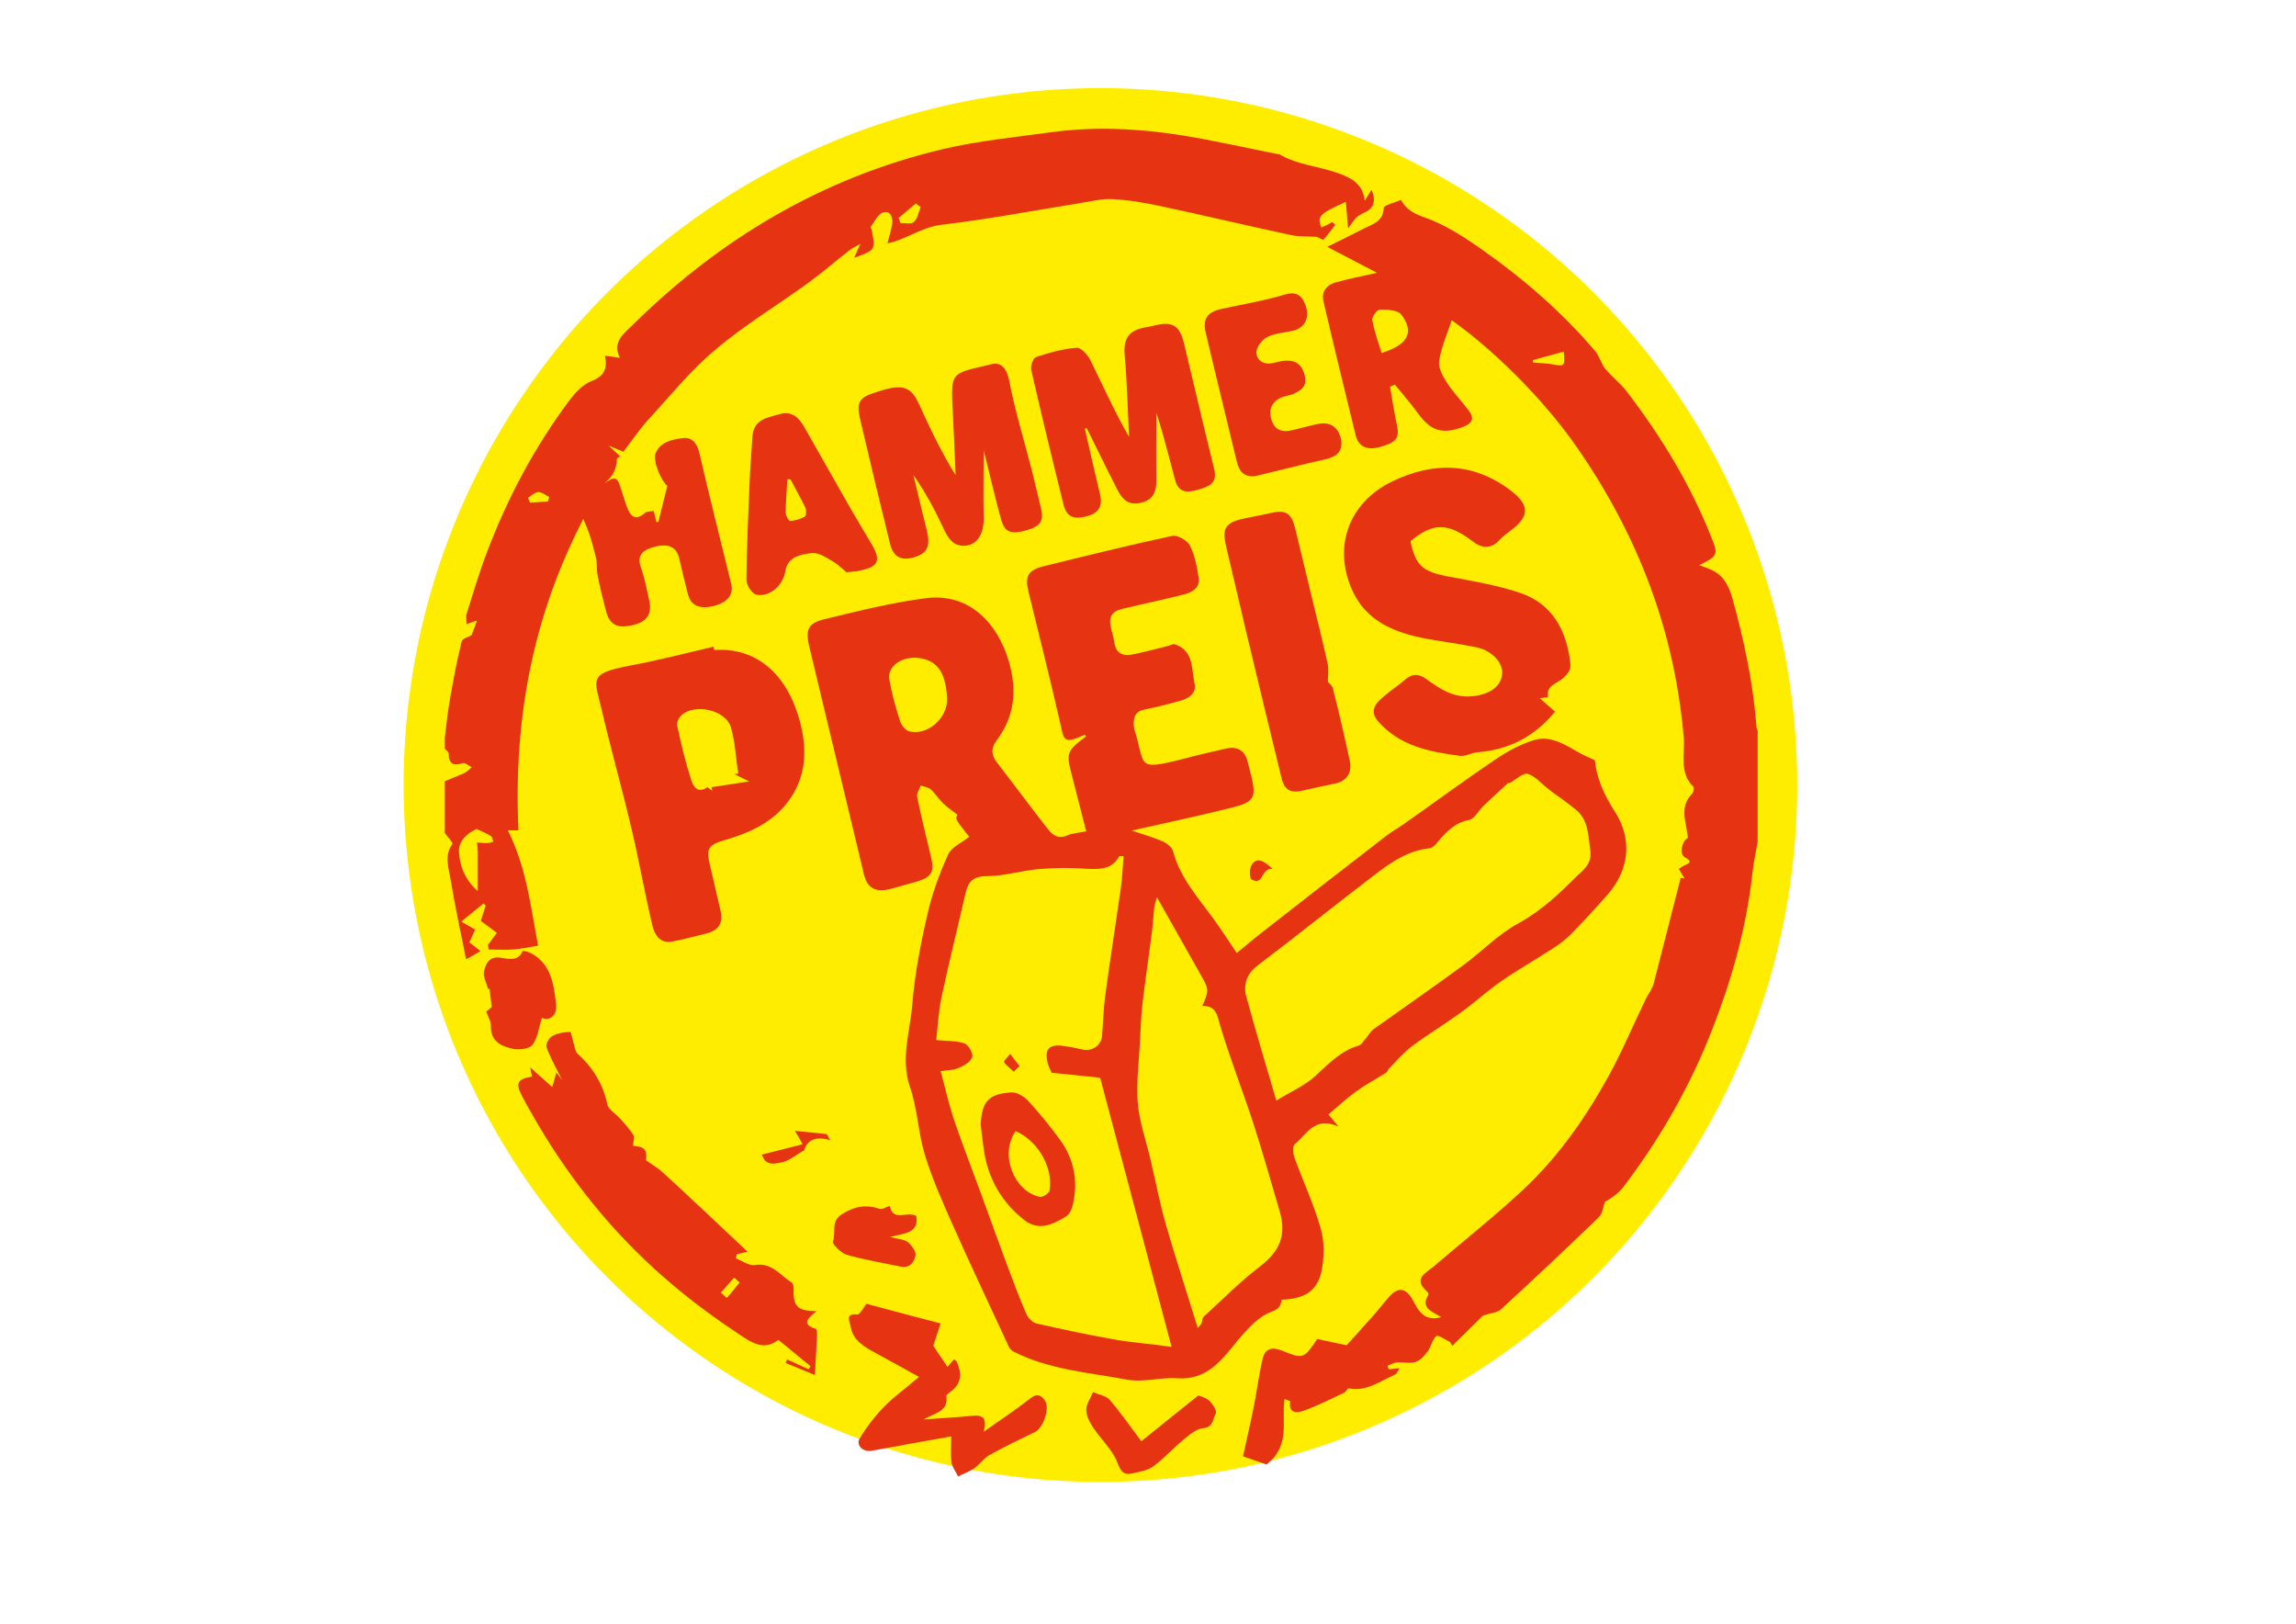
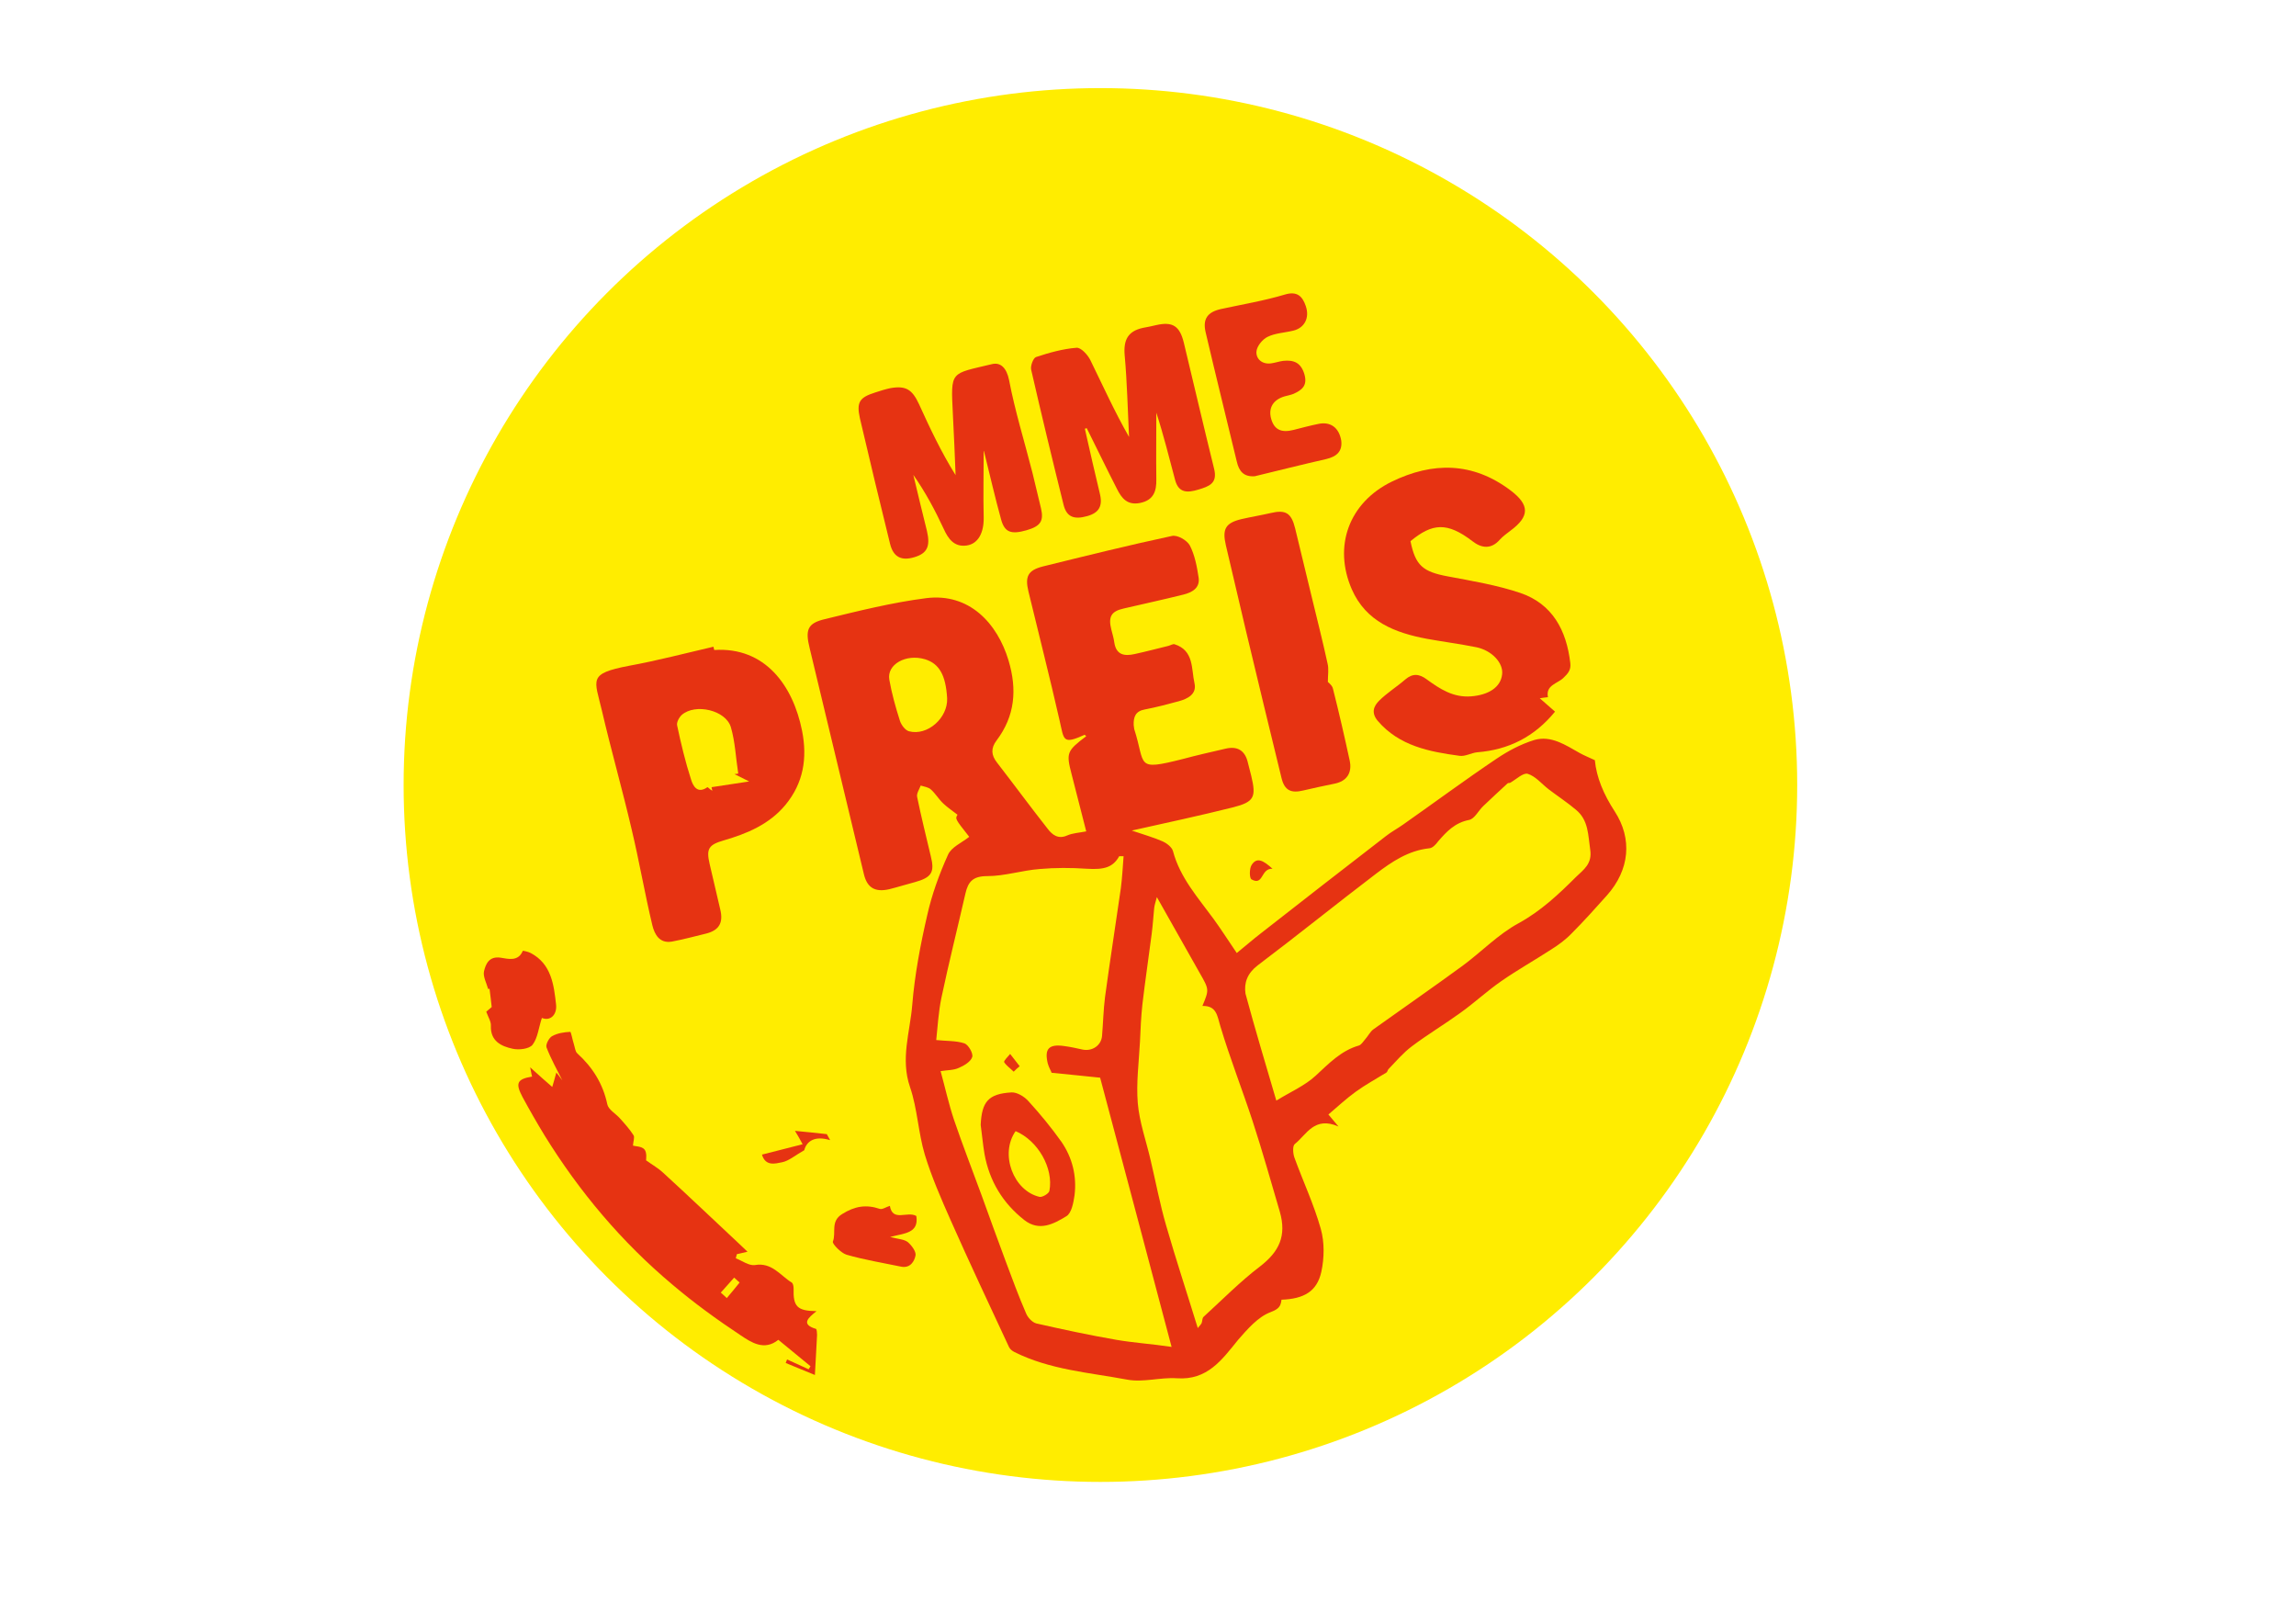
<svg xmlns="http://www.w3.org/2000/svg" version="1.1" id="Ebene_1" x="0px" y="0px" viewBox="0 0 841.9 595.3" style="enable-background:new 0 0 841.9 595.3;" xml:space="preserve">
  <style type="text/css">
	.st0{fill:#FFED00;}
	.st1{fill:#E63312;}
</style>
  <circle class="st0" cx="403.5" cy="287.8" r="255.5" />
  <g>
    <path class="st1" d="M458.9,317.2c-0.8,1.3-0.8,4.7,0,5.2c4.5,2.5,3.3-4.1,7.7-3.9C463.2,315.4,460.8,314.1,458.9,317.2z" />
-     <path class="st1" d="M644.1,266.8c-1.2-16-4.5-31.7-8.8-47.2c-1.5-5.4-3.7-9.3-9-11.2c-0.9-0.3-1.7-0.7-3.2-1.2   c6.7-3.3,6.9-4,4.7-9.5c-7.7-19.7-18.6-37.6-31.4-54.3c-2.3-3-5.4-5.3-7.8-8.2c-1.5-1.9-2.1-4.5-3.6-6.4   c-12.1-14.2-26.1-26.4-41.3-37.1c-6.5-4.6-13.4-9.1-20.8-11.8c-4-1.4-7-2.7-9.2-6.6c-2.3,1-6.2,1.9-6.3,2.9c-0.2,5.1-4,5.9-7.3,7.6   c-4.1,2.1-8.2,4.1-13.4,6.7c6.7,3.5,12.2,6.4,18.2,9.5c-5.5,1.3-10.4,2.2-15,3.5c-3.3,0.9-5.5,3.3-4.6,7   c3.8,16.4,7.8,32.7,11.8,49.1c1,4,4,5.5,8.4,4.4c6.5-1.7,7.8-3.3,6.7-8.3c-1-4.6-1.7-9.3-2.5-13.9c0.6-0.3,1.2-0.5,1.8-0.8   c2.8,3.5,5.8,6.9,8.5,10.6c4.7,6.5,9,7.7,16.5,4.9c3.6-1.4,4.2-3.3,1.9-6.2c-2.6-3.4-5.6-6.5-7.9-10.1c-1.5-2.3-3.2-5.4-2.8-7.9   c0.8-5.1,3-10,4.6-14.9c13.7,9.6,32.7,27.5,46,46.7c22.3,32.1,35.8,67.3,39.1,106.4c0.5,5.8-1.8,12.7,3.5,17.9   c0.4,0.4,0.1,2.1-0.5,2.7c-4.9,5-1.9,10.5-1.5,16.1c-2,0.9-3.3,5.7-1.2,7c3.6,2.1,1.1,2.4-0.5,3.3c-0.5,0.3-1,0.6-1.6,1.1   c0.8,1.4,1.5,2.4,2.1,3.5c-0.5-0.1-1-0.2-1.4-0.3c-3.3,12.9-6.6,25.8-9.9,38.7c-0.4,1.8-1.8,3.6-2.8,5.5   c-4.6,9.5-8.7,19.3-13.8,28.6c-8.4,15.2-18.4,29.5-31.1,41.4c-10.6,9.9-22,18.9-33.1,28.4c-2.9,2.4-7.6,4.5-2.3,9.1   c0.3,0.3,0.6,1,0.4,1.3c-2.9,4.8,1.4,6,4.8,8.1c-6.7,1.8-8.5-2.8-10.6-6.5c-2.4-4.2-5.2-4.7-8.5-1c-1.8,2-3.4,4.1-5.1,6.1   c-3.4,3.8-6.8,7.6-10.5,11.7c-3-0.6-7-1.5-10.8-2.3c-5,7.4-5,7.4-13.1,4.2c-3.5-1.4-6.1-0.6-6.9,3c-1.4,5.9-2.1,11.9-3.3,17.8   c-1.1,5.6-2.4,11.1-3.9,18c2.6,0.9,6.2,2.2,8.6,3c9-7,5.4-15.9,6.6-24c1,0.4,2.1,0.7,2.1,0.9c-0.8,4.8,3.1,4.1,4.9,3.4   c5.1-1.8,10-4.3,15-6.7c0.6-0.3,1.1-1.6,1.5-1.5c6.6,1.3,11.6-2.7,17.1-5.1c0.6-0.2,0.8-1.2,1.6-2.3c-1.8,0.2-2.9,0.3-4,0.4   c-0.1-0.4-0.3-0.8-0.4-1.3c1.1-0.4,2.2-1.1,3.4-1.2c2.3-0.2,4.8,0.5,6.9-0.2c1.8-0.6,3.3-2.4,4.5-4c1.2-1.7,1.6-4.3,3.1-5.5   c0.7-0.5,3.3,1.4,5,2.2c0.3,0.5,0.5,0.9,0.8,1.4c3.7-3.7,7.5-7.3,11.2-11c0.2-0.2,0.7-0.2,1.1-0.4c1.9-0.6,4.3-0.8,5.6-2   c12.1-11.1,24-22.3,35.8-33.7c1.4-1.3,1.6-3.8,2.3-5.7c2.5-1.4,5.1-3.2,6.8-5.5c12.7-16.7,23.2-34.7,31.1-54.1   c8-19.7,13.9-39.9,16.2-61.1c0.4-3.8,1.3-7.6,1.9-11.4c0-13.3,0-26.7,0-40C644.7,267.8,644.1,267.3,644.1,266.8z M506.6,129.4   c-1.3-4.2-2.7-8-3.4-12c-0.2-1.2,1.7-3.9,2.7-3.9c2.7,0,6.6,0.1,7.9,1.8C518.7,121.7,516.4,126.4,506.6,129.4z M569.5,133.6   c-2.4-0.4-4.9-0.5-7.4-0.7c0-0.3,0-0.6,0-0.9c3.7-1,7.4-2,11.3-3.1C573.9,134.2,573.7,134.4,569.5,133.6z" />
-     <path class="st1" d="M182.2,342c-1.3,1.7-2.3,3.1-3.3,4.5c0.1,0.5,0.2,1.1,0.3,1.6c3,0,6,0.2,8.9,0c2.8-0.2,5.6-0.8,9.2-1.4   c-2.6-13.5-4.1-28.3-11.1-42.3c2.2,0,3.1,0,3.9,0c-2.3-50.1,9.5-86.5,23.8-114.2c0.8,2.1,1.6,3.8,2.2,5.6c0.9,2.7,1.6,5.4,2.3,8.1   c0.6,2.1,0.3,4.5,0.7,6.8c0.8,4.4,1.9,8.6,3,12.9c1.3,5.4,4,6.9,9.8,5.6c5.4-1.2,7.3-4.1,6.1-9.3c-0.9-4-1.6-8-3-11.8   c-1.7-4.9,1.1-6.6,4.9-7.6c5.3-1.4,8.2,0,9.2,4.4c1,4.3,2,8.6,3.1,12.8c1.1,4.3,4.2,5.7,9.4,4.5c5.1-1.3,7.5-4.1,6.5-8.2   c-3.9-16-8-32-11.7-48.1c-0.8-3.6-3-5.7-5.9-5.3c-3.8,0.5-8.4,1.3-10.1,5.6c-1.2,3.1,2.5,10.7,4.3,11.9c-1.2,4.7-2.2,9-3.3,13.3   c-0.2,0-0.5,0-0.7,0c-0.3-1.3-0.6-2.6-1-4.1c-1.2,0.3-2.4,0.1-3.1,0.7c-3.7,3.2-5.5,1.2-6.8-2.3c-0.9-2.6-1.7-5.2-2.6-7.9   c-1.3-4.1-3.2-1.9-5.6-0.7c3.2-2.3,4.5-5.3,4.6-8.9c0-0.2,0.6-0.5,1.2-0.9c-1.2-1.1-2.2-2-4.2-3.9c2.7,1.1,4,1.6,5.4,2.2   c2.9-3.8,5.6-7.8,8.8-11.4c8.1-8.8,15.7-18.3,24.8-25.9c10.7-9.1,22.9-16.4,34.3-24.7c5.1-3.7,9.9-7.9,14.9-11.8   c1-0.8,2.2-1.3,4.1-2.4c-1,2.3-1.6,3.5-2.3,5.1c7.8-2.8,7.8-2.8,6.5-10c-0.1-0.5-0.6-1.1-0.4-1.4c1.4-1.9,2.7-4.7,4.5-5.2   c2.9-0.8,3.7,1.9,3.3,4.5c-0.4,2.3-1.1,4.5-1.7,6.8c0.1,0,1.1-0.2,2.1-0.5c6-1.8,11.1-5.5,17.8-6.3c16.9-2,33.7-5.2,50.5-7.9   c4-0.6,8-1.7,12-1.5c6,0.3,12,1.3,17.9,2.6c16,3.4,31.9,7.2,47.8,10.6c2.8,0.6,5.7,0.4,8.6,0.6c1.1-0.2,2.9,1.3,3.1,1.1   c1.6-1.7,3-3.6,4.4-5.5c-0.4-0.3-0.8-0.6-1.1-1c-0.7,0.4-1.3,0.8-2,1.1c-0.7,0.3-1.3,0.6-2,0.9c-1.7-4.1-0.6-5.1,9-9.4   c0.2,2.8,0.5,5.6,0.8,9.7c1.8-2.3,2.4-3.4,3.3-4.2c1.1-0.9,2.5-1.4,3.7-2.1c2.6-1.5,3.2-4.4,1.6-7.8c-0.8,1.3-1.6,2.6-2.5,4   c-0.6-6.1-4.8-8.3-9.2-9.9c-7.3-2.8-15.3-3.1-22.2-7.2c-0.1-0.1-0.3,0-0.5,0c-11.7-2.3-23.4-5-35.2-6.9c-15.9-2.5-32-3.3-48-1.1   c-13.1,1.8-26.4,3.1-39.3,6.1c-44.5,10.5-82.3,33.1-114.6,65.1c-3,2.9-6.9,5.9-4.1,11.5c-2.1-0.3-3.6-0.5-5.5-0.8   c1.1,4.9-0.4,7.6-5.1,9.4c-3,1.2-5.6,4-7.7,6.7c-12.9,17.2-22.9,36-30.5,56.1c-2.8,7.3-5,14.9-7.4,22.4c-0.4,1.1,0,2.4,0,3.8   c1.6-0.6,2.8-1,3.8-1.3c-0.7,2-1.4,3.8-2,5.4c-1.1,0.6-3.3,1.2-3.6,2.2c-1.7,6.8-3,13.7-4.2,20.6c-0.9,4.9-1.4,9.9-2,14.8   c0,1.3,0,2.7,0,4c0.5,0.6,1.4,1.1,1.4,1.7c0,3.8,1.7,4.7,5.2,3.6c0.9-0.3,2.2,1,3.3,1.5c-0.9,0.7-1.7,1.6-2.7,2.1   c-2.4,1.1-4.8,2-7.2,3c0,6.3,0,12.7,0,19c1,1.4,3.1,3.6,2.8,4c-3.1,4.2-1.4,8.7-0.7,12.9c1.6,9.8,3.7,19.4,5.7,29.4   c2.3-1.3,3.6-2,5.3-3c-2.1-1.6-3.1-2.4-4.1-3.2c0.7-1.6,1.4-3.1,2.1-4.7c-1.9-1.1-3.6-2.1-5.1-2.9c3.1-2.5,5.6-4.6,8.2-6.7   c0.3,0.3,0.5,0.6,0.8,0.8c-0.6,1.9-1.3,3.9-1.8,5.6C178.3,339.1,180.2,340.5,182.2,342z M335.8,74.6c0.6,0.4,1.2,0.9,1.8,1.3   c-0.8,1.9-1.1,4.2-2.5,5.5c-0.9,0.9-3.2,0.3-4.9,0.4c-0.2-0.6-0.5-1.3-0.7-1.9C331.6,78.1,333.7,76.4,335.8,74.6z M197.4,180.4   c1.3,0,2.6,1.1,4,1.8c-0.2,0.6-0.3,1.1-0.5,1.7c-2.2,0.1-4.3,0.2-6.5,0.4c-0.3-0.6-0.6-1.2-0.8-1.8   C194.8,181.7,196.1,180.5,197.4,180.4z M174.9,308.9c0.1,1.2,0.3,2.3,0.3,3.5c0,4.4,0,8.7,0,14.3c-5-4.4-6.6-9.5-6.9-14.3   c-0.3-4.4,3.6-7.3,6.5-8.5c2.5,1.2,4,1.8,5.3,2.7c0.5,0.3,0.5,1.3,0.8,2c-0.9,0.2-1.7,0.5-2.6,0.5   C177.2,309.1,176.1,308.9,174.9,308.9z" />
    <path class="st1" d="M465.8,481.1c3.1-1.2,3.8-2.1,4.1-4.6c8.2-0.3,13-3,14.6-10.2c1.1-5,1.2-10.9-0.2-15.8   c-2.5-8.9-6.5-17.4-9.7-26.2c-0.5-1.5-0.7-4.2,0.2-4.9c4.3-3.4,7.1-10.3,16-6.4c-1.9-2.3-2.8-3.3-3.7-4.4c3.3-2.8,6.5-5.8,10.1-8.4   c3.6-2.6,7.5-4.7,11.2-7c0.3-0.2,0.4-0.8,0.7-1.2c2.8-2.9,5.4-6,8.6-8.4c5.7-4.3,11.9-8,17.7-12.2c5.2-3.7,9.9-8.1,15.1-11.7   c5.9-4.1,12.3-7.7,18.3-11.6c2.7-1.7,5.3-3.6,7.5-5.9c4.5-4.5,8.7-9.2,12.9-13.9c8.4-9.4,9.4-20.8,2.9-30.8   c-4.1-6.3-6.7-12.5-7.3-18.8c-2.3-1.1-3.9-1.7-5.5-2.6c-5.2-2.9-10.5-6.6-16.7-4.8c-4.9,1.5-9.6,4-13.9,6.9   c-11.6,7.8-22.8,16.1-34.2,24.1c-2.1,1.5-4.4,2.7-6.4,4.3c-15.3,11.8-30.6,23.7-45.8,35.6c-3,2.3-5.8,4.8-8.8,7.2   c-3-4.4-5.6-8.5-8.5-12.5c-5.7-7.8-12.3-15.1-14.9-24.9c-0.4-1.4-2.2-2.8-3.7-3.5c-3.4-1.5-7-2.5-11.4-4c13-2.9,25.1-5.5,37.1-8.5   c7.8-2,8.6-3.7,6.7-11.6c-0.4-1.6-0.8-3.1-1.2-4.7c-1-4.5-3.8-6.3-8.3-5.2c-5.2,1.2-10.5,2.4-15.7,3.8c-17.5,4.4-13.4,2.3-17.7-11   c-0.1-0.5-0.1-1-0.2-1.5c-0.1-3,0.7-5.1,4.1-5.7c4.2-0.8,8.3-1.9,12.4-3c3.3-0.9,6.7-2.6,5.8-6.6c-1.2-5.2-0.1-12-7.3-14.3   c-0.6-0.2-1.5,0.4-2.3,0.6c-4.1,1-8.2,2.1-12.4,3c-3.6,0.8-6.7,0.4-7.4-4.2c-0.2-1.6-0.7-3.2-1.1-4.8c-1.2-4.7,0-6.7,4.5-7.7   c7.3-1.7,14.7-3.3,21.9-5.1c3.2-0.8,6.2-2.4,5.6-6.3c-0.6-4-1.4-8.2-3.2-11.7c-1-1.9-4.6-4-6.6-3.5c-15.9,3.4-31.6,7.3-47.4,11.2   c-5.4,1.4-6.5,3.7-5.2,9.1c3.8,15.7,7.8,31.4,11.4,47.2c1.7,7.3,1,9.1,9.2,5.4c0.1,0,0.4,0.3,0.6,0.5c-7.1,5.4-7.4,6.1-5.4,13.8   c1.8,7.1,3.6,14.1,5.4,21.1c-2.5,0.5-4.9,0.6-7,1.5c-3.3,1.5-5.5-0.3-7.1-2.4c-6.3-8-12.4-16.3-18.6-24.3c-2.2-2.8-2.3-5.3-0.2-8.1   c6.8-9,7.6-18.7,4.4-29.4c-4.1-13.6-14.4-24.8-30.2-22.8c-12.5,1.6-24.9,4.7-37.2,7.7c-6.3,1.5-7.2,3.9-5.5,10.7   c6.6,27.6,13.3,55.3,19.9,82.9c1.2,4.9,4.1,6.6,9.3,5.4c3.2-0.8,6.3-1.8,9.4-2.6c6.1-1.7,7.3-3.6,5.8-9.5c-1.7-7.2-3.5-14.4-5-21.7   c-0.3-1.3,0.8-2.8,1.3-4.2c1.3,0.4,2.8,0.6,3.7,1.4c1.7,1.5,2.9,3.6,4.6,5.2c1.6,1.5,3.4,2.7,5.2,4.1c-0.9,1.5-0.9,1.5,4.3,8.1   c-2.8,2.2-6.6,3.8-7.8,6.6c-3.2,7.1-5.9,14.5-7.6,22.1c-2.5,10.8-4.6,21.9-5.5,32.9c-0.8,10-4.4,19.8-0.8,30.2   c2.7,7.9,3,16.7,5.4,24.7c2.5,8.2,6,16.2,9.5,24.1c6.9,15.6,14.2,31,21.4,46.5c0.4,0.8,1.2,1.4,2,1.8c13,6.5,27.4,7.5,41.3,10.1   c5.9,1.1,12.2-0.9,18.2-0.5c11.2,0.8,16.5-6.7,22.5-14.1C457.4,487.3,461.3,482.8,465.8,481.1z M333.3,268.1   c-1.4-0.4-2.8-2.3-3.3-3.8c-1.6-5-3-10-3.9-15.1c-1-5.6,6.1-9.6,13.1-7.5c5.2,1.6,7.6,5.8,8.1,14.3   C347.6,263.2,340.1,269.9,333.3,268.1z M461.2,353.9c14.6-11,28.8-22.5,43.4-33.6c5.8-4.4,11.9-8.5,19.5-9.3   c1.2-0.1,2.4-1.4,3.2-2.5c3.1-3.6,6.2-6.9,11.4-7.9c2-0.4,3.4-3.4,5.2-5.1c2.9-2.8,5.9-5.5,8.9-8.3c0.2-0.2,0.7-0.1,0.9-0.2   c2.2-1.2,4.8-3.8,6.5-3.3c2.9,0.9,5.1,3.7,7.7,5.7c3.3,2.5,6.8,4.8,10,7.5c4.6,3.8,4.4,9.2,5.2,14.6c0.8,5.2-2.4,7.3-5.2,10   c-6.4,6.4-12.9,12.5-21.1,17c-7.4,4-13.5,10.4-20.4,15.5c-10.8,7.9-21.8,15.5-32.7,23.3c-1.3,0.9-2,2.5-3.1,3.7   c-0.7,0.8-1.4,2-2.3,2.3c-6.6,1.9-11,6.6-15.9,11.1c-3.9,3.6-9,5.8-14.4,9.1c-3.9-13.3-7.8-26.2-11.3-39.2   C456.1,360.3,457.4,356.8,461.2,353.9z M409.3,491.2c-9.8-1.7-19.6-3.8-29.3-6c-1.5-0.4-3.2-2.2-3.8-3.8c-2.7-6.2-5-12.5-7.4-18.9   c-3-8-5.9-16.1-8.8-24.1c-3.4-9.3-7-18.5-10.2-27.9c-1.9-5.7-3.2-11.6-4.9-17.8c2.4-0.4,4.8-0.3,6.7-1.2c1.9-0.8,4.4-2.3,4.9-4   c0.4-1.3-1.4-4.5-2.9-5c-3.1-1-6.6-0.8-10.3-1.2c0.5-4.6,0.8-10.2,1.9-15.5c2.7-12.8,5.9-25.5,8.8-38.2c1-4.4,2.8-6.4,8-6.4   c6.4,0,12.7-2.1,19.2-2.6c5.7-0.5,11.5-0.5,17.3-0.1c6.4,0.4,9.6-0.5,11.9-4.6c0.5,0,1.1,0,1.6,0c-0.3,3.9-0.5,7.8-1,11.7   c-1.9,13.3-4,26.6-5.8,39.9c-0.6,4.7-0.7,9.6-1.1,14.3c-0.3,3.5-3.6,5.7-7.1,5c-2.2-0.5-4.5-1-6.8-1.3c-5.6-0.8-7.3,1-6,6.4   c0.4,1.5,1.3,2.9,1.4,3.4c6.7,0.7,12.4,1.2,17.8,1.8c8.8,33.1,17.4,65.4,26.2,98.7C422.2,492.7,415.7,492.3,409.3,491.2z    M441.3,482.8c-0.5,0.5-0.4,1.6-0.7,2.3c-0.3,0.6-0.8,1-1.4,1.8c-3.9-12.7-8-25.1-11.6-37.6c-2.3-7.9-3.8-16-5.7-24   c-1.6-7-4.1-13.8-4.7-20.9c-0.6-7.4,0.4-14.9,0.8-22.4c0.2-4.6,0.4-9.2,0.9-13.8c1-8.6,2.3-17.2,3.4-25.8c0.4-3.1,0.6-6.2,0.9-9.3   c0.1-1.2,0.5-2.3,1-4.2c5.5,9.8,10.6,18.8,15.7,27.8c3.5,6.1,3.5,6.1,1,12.1c5.2-0.1,5.4,3.5,6.6,7.5c3.5,11.7,8,23.1,11.8,34.7   c3.6,11,6.7,22.1,10,33.3c2.5,8.8-0.2,14.6-7.4,20.1C454.7,469.9,448.2,476.5,441.3,482.8z" />
    <path class="st1" d="M539.9,198.4c3.3,2.6,6.9,3.1,10.1-0.6c1.1-1.2,2.5-2.2,3.8-3.2c7.2-5.3,7.1-9.5,0.1-14.8   c-13.9-10.5-28.6-10.5-43.6-3.2c-15.7,7.7-21.5,23.7-14.6,39.5c5.2,11.8,15.8,15.9,27.5,18.1c6.1,1.1,12.2,1.9,18.2,3.1   c5.7,1.2,9.9,5.8,9.4,9.9c-0.5,4.8-5,7.6-11.4,8.1c-6.5,0.5-11.4-2.7-16.2-6.2c-2.8-2.1-5.2-2.3-7.9,0c-3.1,2.7-6.7,4.9-9.6,7.8   c-2,2-3,4.4-0.5,7.4c7.9,9.2,18.9,11.3,30,12.8c2.1,0.3,4.3-1.1,6.5-1.3c11.4-0.9,20.9-5.6,28.5-14.9c-1.9-1.7-3.7-3.2-5.6-4.9   c1.2-0.2,2.1-0.3,3-0.4c-0.9-4.4,3.5-5,5.6-7c1.8-1.7,2.9-3,2.6-5.5c-1.4-12.1-6.6-21.7-18.3-25.7c-8.6-2.9-17.7-4.4-26.7-6.1   c-9.1-1.7-11.8-4-13.6-12.9C525.2,191.8,530.6,191.3,539.9,198.4z" />
    <path class="st1" d="M265.4,308.1c8.6-2.5,16.7-5.9,22.6-13c6.6-8,8.1-17.1,6.1-27.2c-3.3-16.5-13.5-30.8-32.2-29.6   c-0.1-0.4-0.2-0.8-0.3-1.2c-10.3,2.4-20.6,5.1-31,7c-15.1,2.9-12.6,4.9-9.9,16.4c3.4,14.6,7.5,28.9,10.9,43.5   c2.8,11.7,4.8,23.5,7.6,35.2c0.8,3.3,2.6,6.8,7.2,6c4.2-0.8,8.3-1.9,12.4-2.9c4.9-1.2,6.5-4,5.3-8.9c-1.3-5.6-2.6-11.1-3.9-16.7   C258.9,311.1,259.9,309.7,265.4,308.1z M259.4,288.6c-3.7,2.6-5.3-0.5-6-2.8c-2.1-6.5-3.7-13.2-5.1-19.8c-0.3-1.1,0.7-3,1.7-3.9   c4.9-4.3,16.1-1.8,18,4.5c1.6,5.5,1.8,11.3,2.7,17c-0.5,0.1-0.9,0.2-1.4,0.2c1.6,0.8,3.2,1.6,5.4,2.7c-6.1,0.9-9.9,1.5-13.8,2.1   c0.1,0.4,0.2,0.9,0.3,1.3C260.5,289.6,259.5,288.5,259.4,288.6z" />
    <path class="st1" d="M299.2,487.2c-5.7-1.7-2.8-4.1,0.2-6.5c-7.1-0.1-8.6-1.7-8.4-8.3c0-0.8-0.2-1.9-0.7-2.2   c-4.2-2.6-7.3-7.5-13.5-6.4c-2.2,0.3-4.7-1.6-7-2.5c0.1-0.5,0.3-1,0.4-1.5c1.2-0.3,2.3-0.5,3.9-0.9c-1.5-1.4-2.6-2.5-3.8-3.6   c-9.1-8.5-18.1-17.1-27.3-25.5c-1.6-1.5-3.6-2.6-6.1-4.4c0-0.4,0.4-2.8-0.6-4c-1-1.2-3.4-1.1-4.2-1.4c0.1-1.6,0.7-3.1,0.2-3.8   c-1.4-2.2-3.2-4.2-5-6.2c-1.5-1.7-4.2-3.2-4.6-5.1c-1.6-7.6-5.4-13.6-11-18.7c-0.8-0.7-0.9-2.3-1.3-3.5c-0.5-1.5-1-4.4-1.3-4.4   c-2.3,0.1-4.8,0.5-6.7,1.6c-1.1,0.6-2.4,3.1-2,4.1c1.6,4.2,3.8,8.1,5.8,12.1c-0.7-1-1.4-1.9-2.2-2.9c-0.5,1.8-1,3.7-1.5,5.3   c-2.1-1.8-4.7-4.1-8.1-7.2c0.4,1.9,0.5,2.7,0.7,3.4c-5.5,0.9-6.2,2.4-3.5,7.5c2.6,4.8,5.3,9.5,8.1,14.1   c12.8,20.7,28.3,39.1,46.9,54.7c7.9,6.7,16.3,12.8,24.9,18.5c3.9,2.6,8.7,5.9,13.9,1.7c4,3.3,7.9,6.5,11.8,9.7   c-0.2,0.4-0.5,0.7-0.7,1.1c-2.6-1.2-5.3-2.4-7.9-3.6c-0.2,0.4-0.3,0.9-0.5,1.3c3.4,1.4,6.8,2.8,10.7,4.4c0.3-5.8,0.6-10.3,0.8-14.7   C299.6,488.7,299.5,487.3,299.2,487.2z M266.5,475.9c-0.7-0.7-1.4-1.3-2.2-2c1.6-1.8,3.3-3.7,4.9-5.5c0.7,0.6,1.3,1.2,2,1.8   C269.7,472.1,268.1,474,266.5,475.9z" />
    <path class="st1" d="M430.9,176c1.3,4.8,4.5,4.7,8.5,3.5c4-1.2,7.1-2.3,5.8-7.6c-3.8-15.4-7.4-30.8-11.1-46.2   c-1.5-6.2-4.1-7.9-10.2-6.5c-1.6,0.4-3.2,0.7-4.8,1c-5.5,1.2-7.2,4.4-6.7,10.1c0.9,9.9,1.1,19.9,1.6,29.9   c-5.3-9.3-9.6-18.8-14.2-28.2c-1-2-3.5-4.7-5.1-4.5c-5,0.4-10,1.8-14.8,3.4c-1,0.3-2.1,3.2-1.8,4.6c3.8,16.6,7.8,33.1,11.9,49.6   c1.1,4.4,3.8,5.5,8.7,4.1c4.3-1.2,5.7-3.7,4.6-8.2c-1.9-7.9-3.7-15.8-5.5-23.8c0.2-0.1,0.4-0.2,0.7-0.2c3.7,7.4,7.3,14.9,11.1,22.3   c1.7,3.4,3.8,6,8.4,5.1c5-1,6.1-4.3,6-8.7c-0.1-8.1,0-16.3,0-24.4C426.7,159.6,428.7,167.8,430.9,176z" />
    <path class="st1" d="M360.8,165.4c2.1,8.4,4,16.8,6.3,25.1c1.3,4.7,3.7,5.5,9.3,3.9c5.2-1.5,6.4-3.4,5.3-8.1   c-1.1-4.3-2-8.6-3.1-12.9c-2.9-11.4-6.4-22.6-8.6-34.1c-0.9-4.4-3.1-6.6-6.3-5.8c-15.3,3.7-15.1,2.2-14.3,18.3   c0.4,7.5,0.7,14.9,1,22.4c-5.3-8.5-9.4-17.2-13.4-26c-2.5-5.4-4.8-6.9-10.5-5.9c-1.9,0.4-3.8,1-5.6,1.6c-5.7,1.8-6.9,3.5-5.6,9.4   c3.6,15.4,7.3,30.8,11.1,46.2c1.2,4.7,4.1,6.2,8.8,4.8c4.8-1.4,6-4,4.7-9.6c-1.7-6.9-3.4-13.8-5-20.6c4.4,6.3,8,13,11.1,19.7   c1.7,3.8,3.9,6.8,8.4,6.2c4.3-0.6,6.4-4.7,6.3-10.3c-0.2-8.2,0-16.3,0-24.5C360.5,165.3,360.6,165.3,360.8,165.4z" />
    <path class="st1" d="M486.9,250c0-2.6,0.4-4.7-0.1-6.7c-1.8-8.3-3.9-16.5-5.9-24.8c-2-8.3-4-16.5-6-24.8c-1.4-5.7-3.5-6.9-9-5.6   c-3.5,0.8-7.1,1.4-10.6,2.2c-5.9,1.4-7.2,3.6-5.8,9.6c2.5,10.5,4.9,21,7.4,31.5c4.3,17.9,8.6,35.9,13,53.8c1.1,4.6,3.5,5.7,8,4.6   c3.8-0.9,7.6-1.7,11.5-2.5c4.4-0.9,6.5-3.9,5.5-8.5c-1.9-8.8-3.9-17.5-6.1-26.2C488.6,251.4,487.3,250.4,486.9,250z" />
-     <path class="st1" d="M305,205.6c2.3,1.3,4.2,3.2,5.4,4.2c2.4-0.3,3.4-0.3,4.4-0.5c6.2-1.3,9-2.8,4.8-9.8c-2.5-4.2-5-8.4-7.5-12.7   c-5.8-10.1-11.5-20.3-17.3-30.4c-1.9-3.4-4.6-5.8-8.8-4.6c-4.4,1.3-9.7,1.8-10.1,8.3c-0.3,5.4-0.8,10.7-1,16   c-0.5,12.2-1.1,24.3-1.2,36.5c0,1.9,2,5,3.6,5.4c4.7,1.1,9.8-3.3,10.6-8.4c0.9-5.5,5.5-6.3,9.5-6.8   C299.9,202.4,302.7,204.2,305,205.6z M295.1,189.4c-1.6,0.9-3.6,1.5-5.4,1.6c-0.5,0-1.6-2-1.6-3c0-4.1,0.4-8.2,0.6-12.3   c0.4,0,0.8,0,1.2,0.1c1.8,3.4,3.7,6.8,5.4,10.3C295.7,187,295.7,189.1,295.1,189.4z" />
    <path class="st1" d="M483.5,155.4c-3,0.6-6,1.4-9.1,2.2c-4.6,1.2-7.2-0.1-8.3-4.1c-1.1-4,0.8-7,5-8.2c1.1-0.3,2.2-0.5,3.2-0.9   c3.1-1.4,5.2-3,4-7.2c-1.3-4.3-3.9-5.3-7.8-4.9c-1.5,0.2-2.9,0.7-4.3,0.9c-3.3,0.5-5.6-1.5-5.5-4.2c0.1-2,2.2-4.6,4.1-5.5   c2.8-1.4,6.3-1.5,9.5-2.3c4-1,6-4.6,4.5-9c-1.2-3.5-3.1-5.6-7.7-4.2c-7.7,2.3-15.6,3.6-23.4,5.3c-4.9,1.1-6.8,3.6-5.6,8.6   c3.7,15.8,7.6,31.5,11.4,47.3c0.8,3.5,2.5,5.7,6.6,5.4c8.7-2.1,17.4-4.3,26.2-6.3c3.8-0.9,6-2.8,5.5-6.8   C491,156.8,487.9,154.5,483.5,155.4z" />
-     <path class="st1" d="M377.9,512.6c-5.2,4.1-10.8,7.8-17.2,12.3c1.7-6.6-1.8-6.1-5.6-5.7c-5,0.5-10.1,0.7-16.5,1.2   c4.5-2.5,9.2-3,8.4-8.5c-0.1-0.5,1-1.3,1.6-1.7c4.1-3,4.1-6.8,2.2-11c-0.2-0.4-0.7-0.6-1-0.8c-0.9,1-1.7,1.9-2.4,2.7   c-1.9-2.8-3.6-5.3-5.2-7.7c0.9-2.7,1.8-5.4,2.7-8.2c-9.6-2.5-18.6-4.9-27.2-7.2c-1.1,1.4-2.3,3.9-3.3,3.9c-4.7-0.4-2.8,2.5-2.5,4.4   c0.9,5.4,5.3,7.6,9.5,9.9c5,2.7,9.9,5.5,15.6,8.6c-4.8,4.1-9,7.1-12.6,10.7c-3.5,3.6-6.6,7.6-9.2,11.9c-1.5,2.5,1.4,5,4.3,4.5   c9.6-1.8,19.3-3.5,29.3-5.3c0,3.2-0.3,6.4,0.1,9.4c0.2,1.8,1.6,3.5,2.4,5.3c1.9-1,4-1.7,5.8-2.9c2.1-1.5,3.6-3.8,5.8-5   c5.4-3,11-5.7,16.6-8.4c3.1-1.5,5.6-9,3.6-11.6C381.9,511.7,380.4,510.6,377.9,512.6z" />
    <path class="st1" d="M195.3,383c1.9-2.5,2.2-6.2,3.4-9.8c3.2,1.3,5.6-1.3,5.2-4.9c-0.8-7.2-1.7-14.9-9.3-18.9   c-0.9-0.5-2.9-0.9-2.9-0.8c-1.7,4.1-5.5,2.9-8.2,2.5c-4.2-0.6-5.4,2.4-6,4.9c-0.5,1.9,0.9,4.4,1.5,6.6c0.2,0,0.3-0.1,0.5-0.1   c0.3,2.1,0.5,4.2,0.8,6.7c-0.3,0.3-1.3,1.1-2,1.7c0.7,2,1.8,3.6,1.7,5.2c-0.2,5.6,3.8,7.5,8,8.4C190.2,385,194.1,384.6,195.3,383z" />
-     <path class="st1" d="M439.4,511.6c-7.3,5.8-13.7,11-20.9,16.8c-4.1-5.5-7.6-10.5-11.5-15.1c-1.4-1.6-4.1-2-6.2-2.9   c-0.9,2.2-2.5,4.4-2.5,6.5c0,2.3,1.4,4.7,2.7,6.7c2.8,4.2,6.8,7.8,8.6,12.3c1.3,3.3,2.1,5,5.5,4.3c2.7-0.6,5.7-1.1,7.8-2.6   c4-3,7.4-6.8,11.3-10c2.1-1.7,4.5-3.8,7-4c3.8-0.4,3.5-3.5,4.6-5.4c0.5-0.8-1.1-3.5-2.4-4.7C441.9,512.2,439.8,511.8,439.4,511.6z" />
    <path class="st1" d="M335.7,460.3c0.3-1.4-1.4-3.7-2.8-4.9c-1.4-1.1-3.5-1.1-6.5-1.9c5-1.4,10.6-1.2,9.6-7.7   c-3.3-1.9-8.7,2.3-9.7-3.7c-1.4,0.4-2.7,1.4-3.7,1.1c-5-1.7-9.2-1-13.8,1.9c-4.4,2.7-2.1,6.8-3.4,10.1c-0.3,0.8,3,4.2,5,4.8   c6.6,1.9,13.4,3,20.1,4.4C333.8,465,335.3,462.4,335.7,460.3z" />
    <path class="st1" d="M303.2,415.8c-4.3-0.5-7.6-0.8-11.7-1.2c1.1,1.8,1.8,3,2.8,4.9c-5.2,1.3-10,2.6-14.9,3.8   c1.3,4.4,4.9,3.3,7.4,2.8c2.5-0.5,4.7-2.5,8.1-4.4c0.9-3.4,3.9-5.4,9.5-3.7C303.5,416.4,303,415.5,303.2,415.8z" />
    <path class="st1" d="M377.1,403.7c-1.5-1.7-4.2-3.3-6.2-3.2c-8.5,0.5-10.9,3.4-11.3,11.9c0.5,3.6,0.8,7.2,1.4,10.7   c1.8,9.9,6.7,18,14.6,24.2c5.5,4.3,10.8,1.4,15.4-1.4c1.9-1.1,2.6-4.9,3-7.6c0.9-7.1-0.8-13.9-4.8-19.7   C385.5,413.4,381.4,408.4,377.1,403.7z M384.8,436.6c-0.2,1-2.6,2.4-3.6,2.2c-9.6-2.2-14.7-15.7-8.8-24.1   C380.5,418.1,386.4,428.2,384.8,436.6z" />
    <path class="st1" d="M371.7,392.9c0.7-0.7,1.4-1.4,2.2-2c-1.2-1.5-2.3-3-3.5-4.5c-0.8,1-2.4,2.5-2.2,3   C369,390.7,370.5,391.7,371.7,392.9z" />
  </g>
</svg>